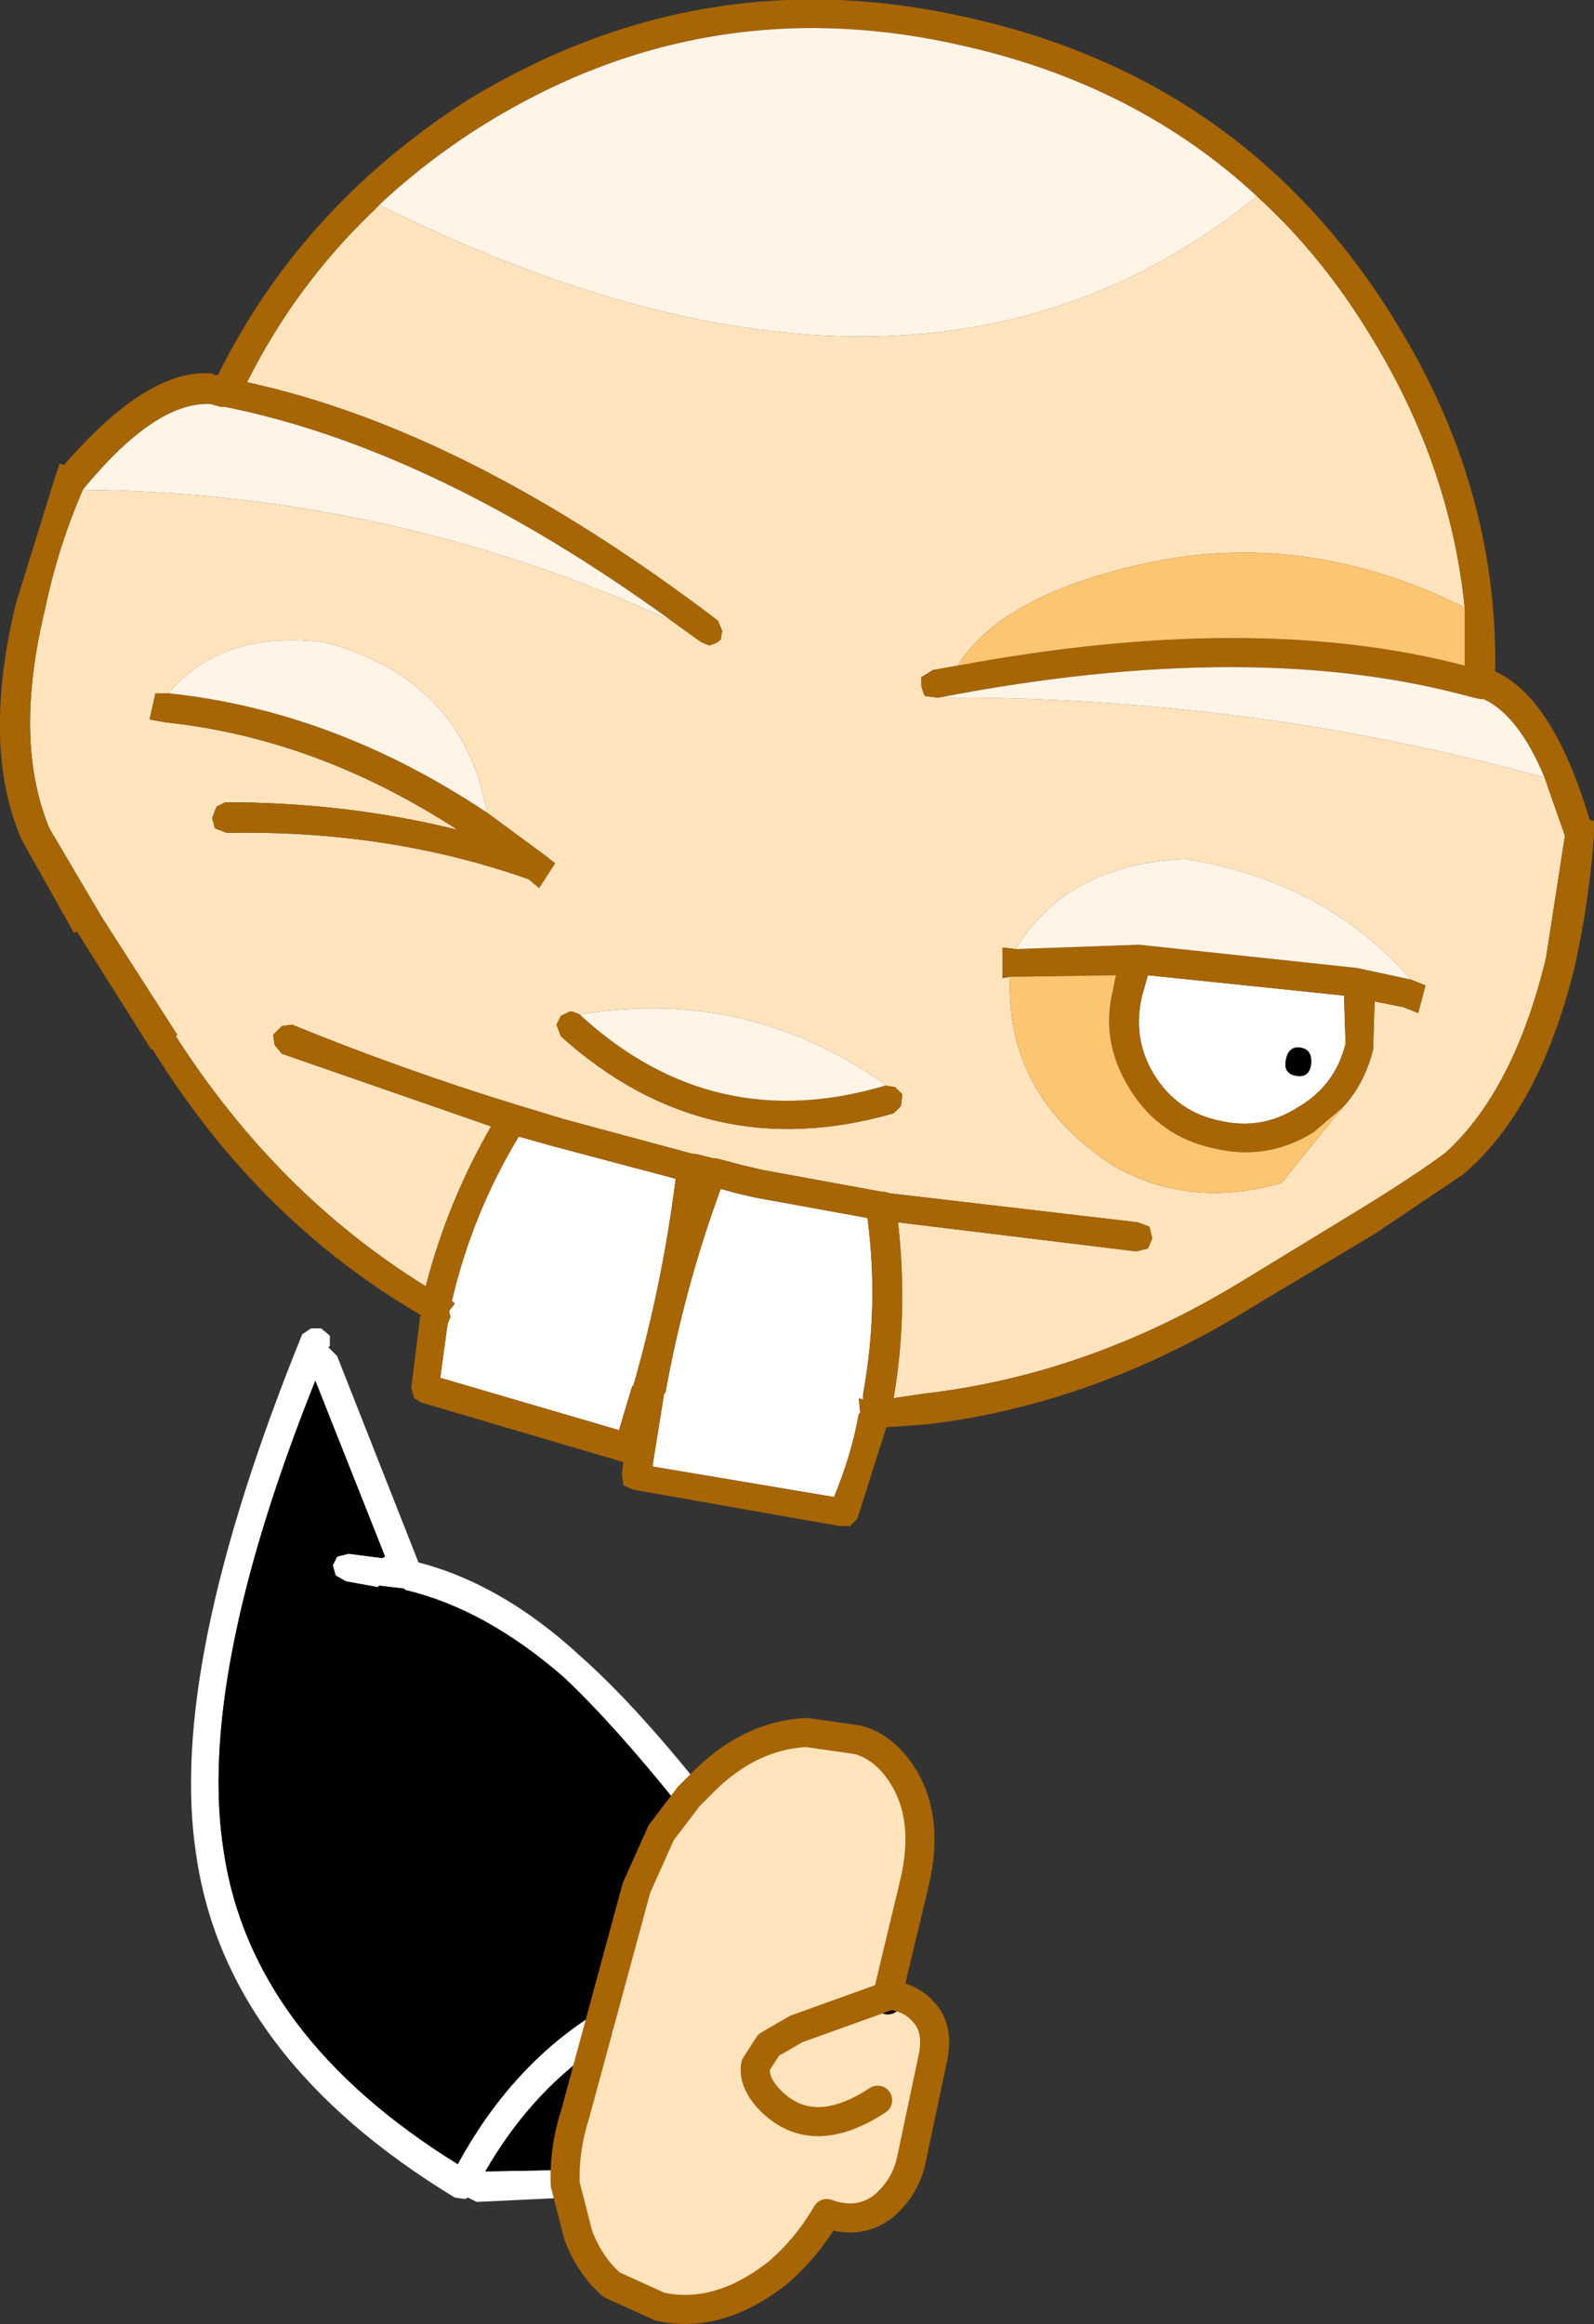
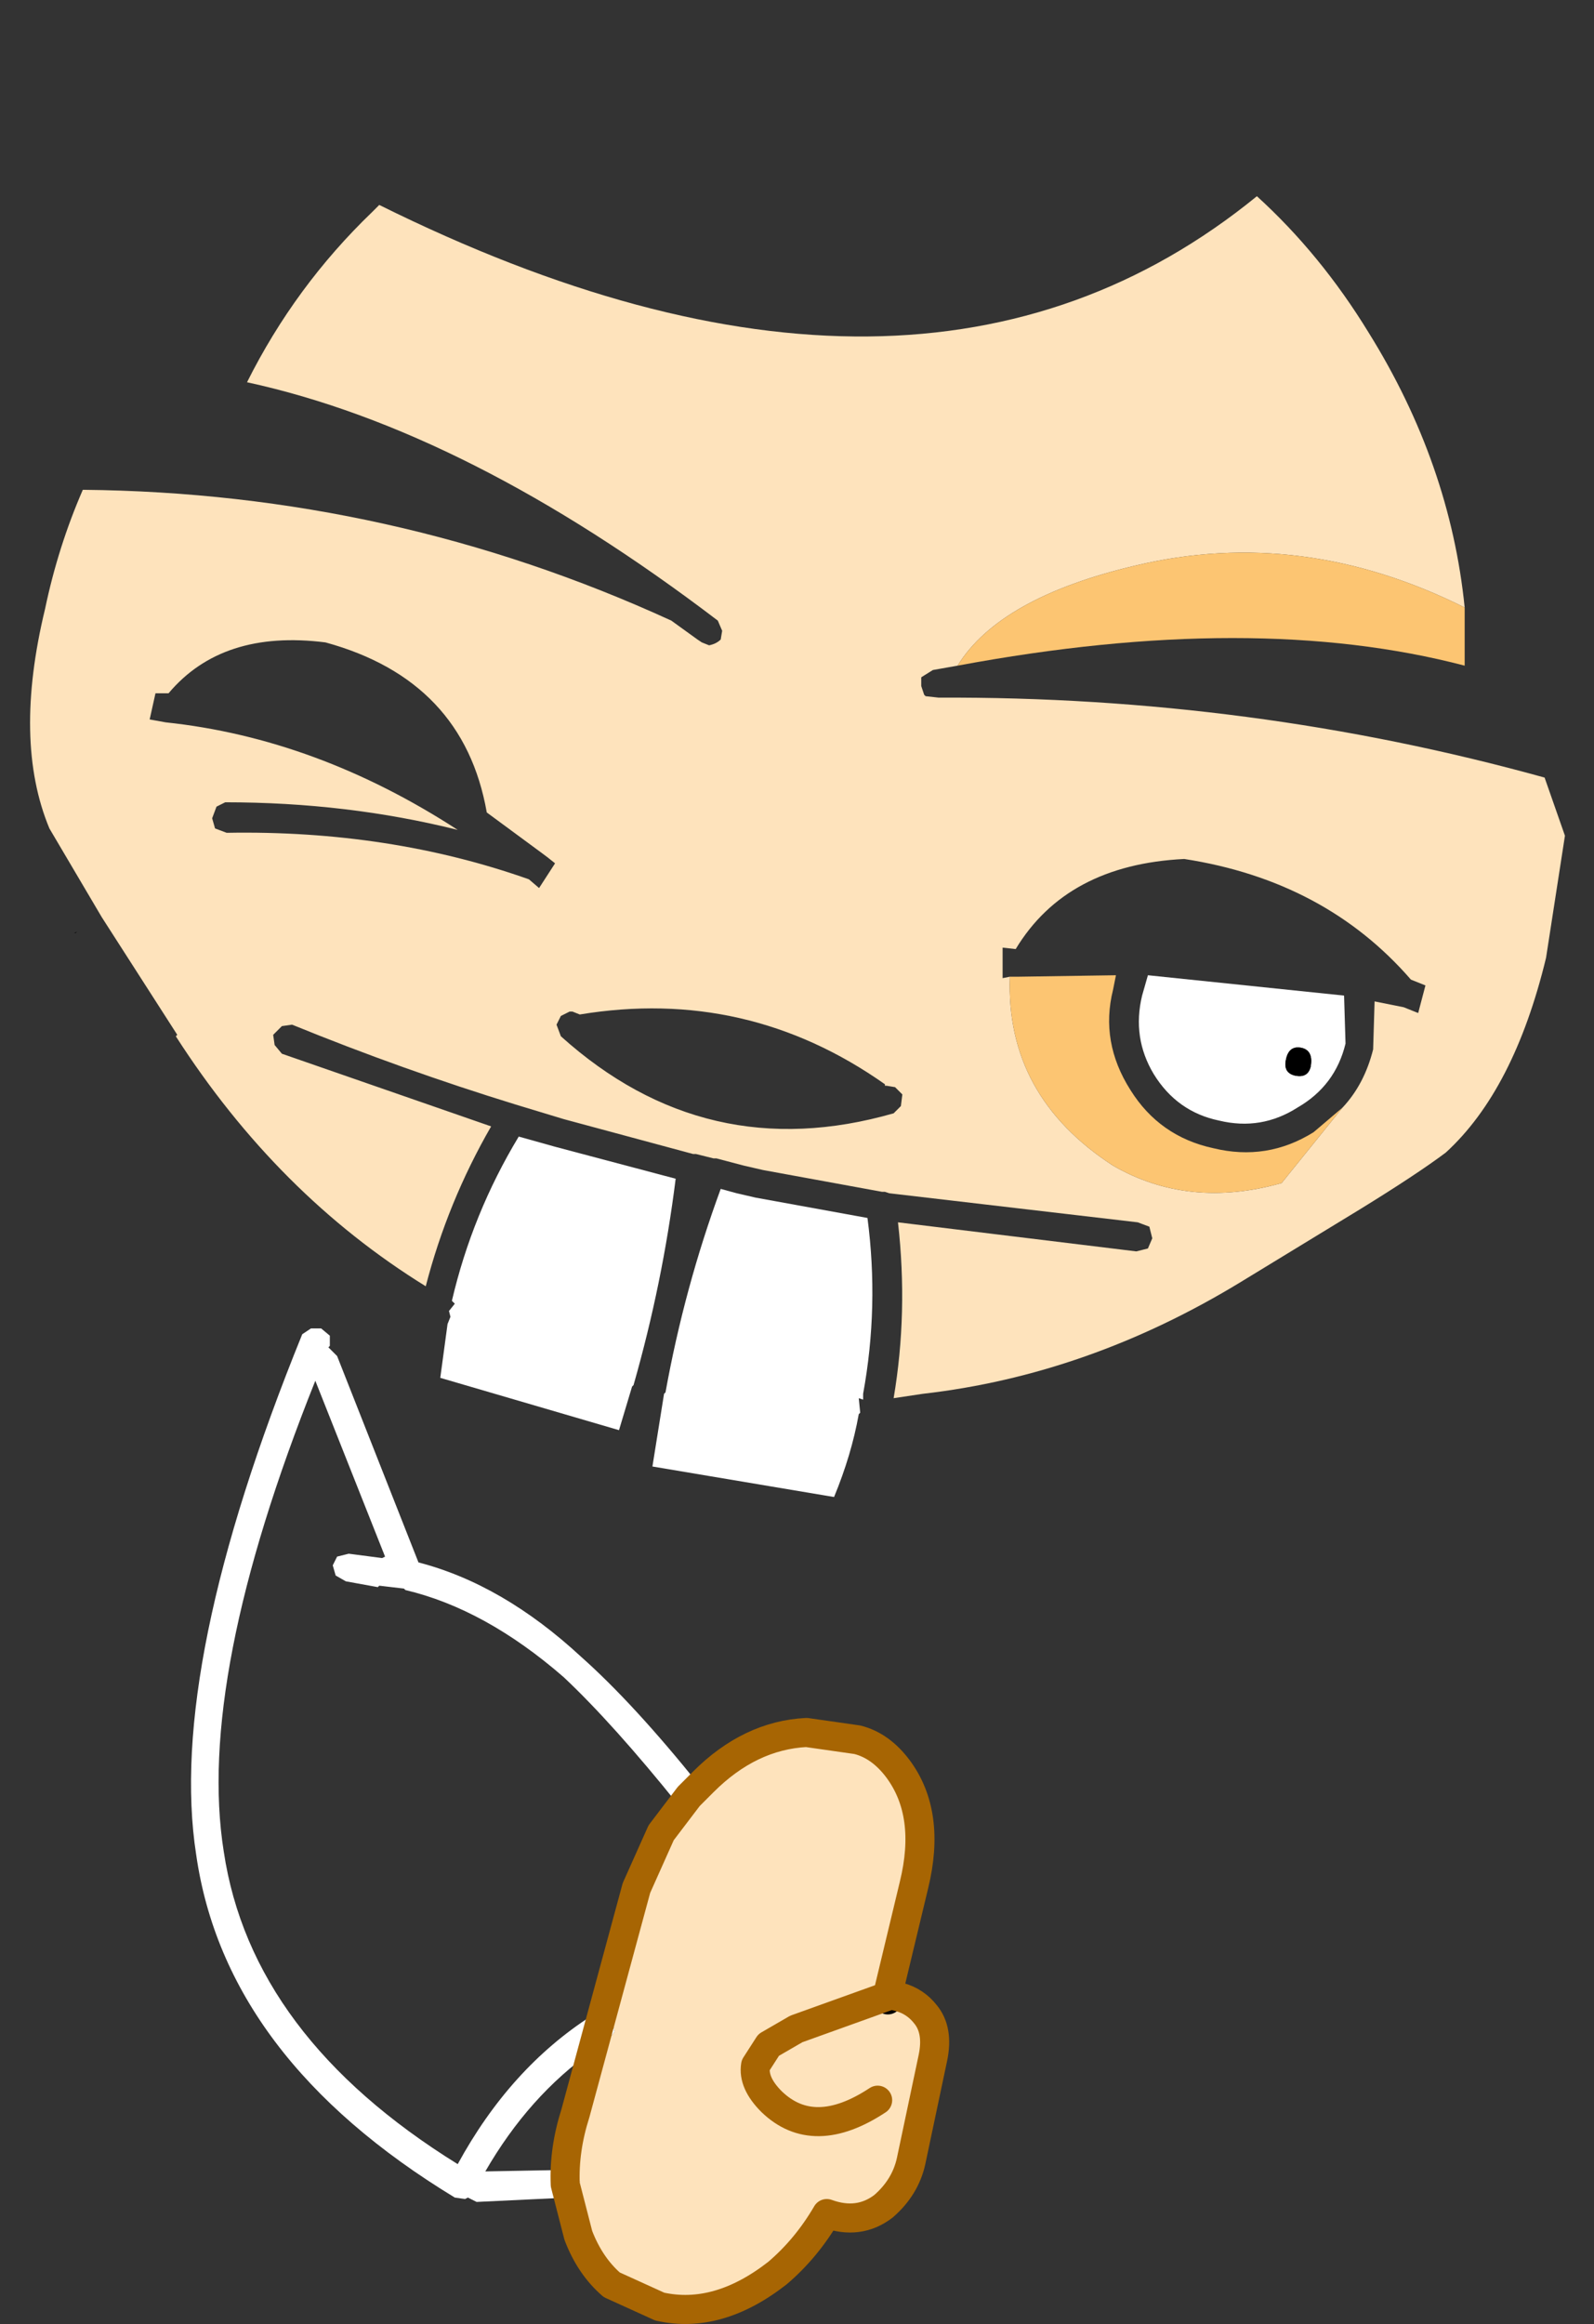
<svg xmlns="http://www.w3.org/2000/svg" height="79.95px" width="54.85px">
  <rect width="100%" height="100%" fill="#333333" stroke="none" />
  <g transform="matrix(1.0, 0.0, 0.0, 1.0, 29.7, 46.75)">
    <path d="M10.0 -9.8 Q10.8 -8.5 12.25 -8.2 13.7 -7.85 14.95 -8.65 16.25 -9.4 16.6 -10.85 L16.55 -12.5 9.8 -13.2 9.6 -12.5 Q9.25 -11.05 10.0 -9.8 M15.4 -10.05 Q15.3 -9.65 14.85 -9.75 14.45 -9.85 14.55 -10.3 14.65 -10.8 15.1 -10.7 15.5 -10.6 15.4 -10.05 M0.0 1.2 Q0.55 -1.8 0.15 -4.85 L-3.7 -5.55 -4.35 -5.7 -4.9 -5.85 Q-6.15 -2.45 -6.8 1.15 L-6.85 1.2 -7.25 3.7 -1.0 4.75 Q-0.4 3.3 -0.15 1.9 L-0.1 1.85 -0.15 1.35 0.0 1.4 0.0 1.25 0.0 1.2 M-7.9 0.9 Q-6.9 -2.6 -6.45 -6.2 L-10.6 -7.3 -11.85 -7.65 Q-13.45 -5.0 -14.15 -2.0 L-14.05 -1.9 -14.25 -1.65 -14.2 -1.45 -14.3 -1.2 -14.55 0.65 -8.4 2.45 -7.95 0.95 -7.9 0.9" fill="#ffffff" fill-rule="evenodd" stroke="none" />
    <path d="M2.6 -22.75 L2.15 -22.8 2.1 -22.85 2.0 -23.15 2.0 -23.45 2.4 -23.7 3.25 -23.85 Q4.7 -26.2 9.4 -27.3 15.1 -28.65 20.7 -25.85 20.2 -30.8 17.4 -35.3 15.75 -38.0 13.55 -40.0 1.9 -30.5 -16.65 -39.7 L-16.9 -39.45 Q-19.55 -36.9 -21.2 -33.6 -13.6 -31.95 -5.0 -25.4 L-4.85 -25.05 -4.9 -24.75 Q-5.05 -24.6 -5.3 -24.55 L-5.55 -24.65 -5.7 -24.75 -6.6 -25.4 Q-16.2 -29.8 -26.85 -29.9 -27.7 -27.95 -28.15 -25.8 -29.25 -21.25 -28.0 -18.25 L-26.2 -15.2 -23.6 -11.15 -23.65 -11.1 Q-20.15 -5.65 -15.05 -2.5 -14.3 -5.4 -12.8 -8.0 L-20.0 -10.5 -20.25 -10.8 -20.3 -11.15 -20.0 -11.45 -19.65 -11.5 Q-15.85 -9.95 -11.95 -8.75 L-10.3 -8.25 -5.85 -7.05 -5.75 -7.05 -5.15 -6.9 -5.1 -6.9 -5.05 -6.9 -4.1 -6.65 -3.45 -6.5 0.65 -5.75 0.7 -5.75 0.75 -5.75 0.9 -5.7 9.45 -4.7 9.85 -4.55 9.95 -4.15 9.8 -3.8 9.4 -3.7 1.2 -4.7 Q1.55 -1.6 1.05 1.35 L2.05 1.2 Q7.75 0.55 13.0 -2.65 L17.1 -5.15 Q19.05 -6.35 20.05 -7.1 22.4 -9.25 23.5 -13.8 L24.15 -18.0 23.45 -20.0 Q13.35 -22.8 2.6 -22.75 M5.05 -13.15 L4.8 -13.1 4.8 -14.15 5.25 -14.1 Q7.0 -17.0 11.05 -17.2 15.9 -16.45 18.85 -13.05 L19.35 -12.85 19.1 -11.9 18.6 -12.1 17.6 -12.3 17.55 -10.65 Q17.25 -9.45 16.5 -8.65 L14.4 -6.05 Q11.2 -5.15 8.6 -6.65 4.9 -9.05 5.05 -13.15 M-12.95 -18.8 L-11.05 -17.4 -10.85 -17.25 -10.6 -17.05 -11.15 -16.2 -11.5 -16.5 Q-16.3 -18.2 -21.9 -18.1 L-22.3 -18.25 -22.4 -18.6 -22.25 -19.0 -21.95 -19.15 Q-17.75 -19.15 -13.95 -18.2 -18.8 -21.35 -24.0 -21.9 L-24.55 -22.0 -24.35 -22.9 -23.9 -22.9 Q-22.05 -25.1 -18.5 -24.65 -13.75 -23.35 -12.95 -18.8 M0.75 -9.4 L0.8 -9.4 1.1 -9.35 1.35 -9.1 1.3 -8.7 1.05 -8.45 Q-5.4 -6.6 -10.4 -11.1 L-10.55 -11.5 -10.4 -11.8 -10.1 -11.95 -10.0 -11.95 -9.75 -11.85 Q-4.0 -12.8 0.75 -9.45 L0.75 -9.4" fill="#fee3bc" fill-rule="evenodd" stroke="none" />
    <path d="M-27.05 -14.7 Q-27.05 -14.7 -27.15 -14.65 L-27.1 -14.65 -27.05 -14.7 M15.4 -10.05 Q15.5 -10.6 15.1 -10.7 14.65 -10.8 14.55 -10.3 14.45 -9.85 14.85 -9.75 15.3 -9.65 15.4 -10.05 M17.6 -4.3 L17.55 -4.25 17.6 -4.3" fill="#000000" fill-rule="evenodd" stroke="none" />
-     <path d="M-27.05 -14.7 L-24.5 -10.65 -24.45 -10.65 Q-20.8 -4.75 -15.2 -1.5 L-15.25 -1.45 -15.25 -1.4 -15.55 1.0 -15.45 1.35 -15.2 1.5 -8.25 3.55 -8.3 3.95 -8.25 4.35 -7.9 4.5 -0.8 5.75 -0.45 5.75 -0.2 5.5 0.8 2.35 2.2 2.25 Q8.05 1.55 13.5 -1.85 L17.6 -4.3 20.65 -6.35 Q23.3 -8.6 24.5 -13.55 25.0 -15.85 25.15 -18.05 L25.15 -18.5 25.0 -18.55 Q23.75 -22.75 21.75 -23.65 21.85 -30.05 18.25 -35.8 13.2 -43.95 3.8 -46.1 -5.5 -48.3 -13.7 -43.25 -19.35 -39.6 -22.2 -33.85 L-22.3 -33.85 -22.4 -33.9 Q-24.6 -34.1 -27.5 -30.75 L-27.65 -30.8 -27.8 -30.35 -29.15 -26.0 Q-30.35 -21.05 -28.95 -17.85 L-27.15 -14.65 Q-27.05 -14.7 -27.05 -14.7 M3.25 -23.85 L2.4 -23.7 2.0 -23.45 2.0 -23.15 2.1 -22.85 2.15 -22.8 2.6 -22.75 Q13.45 -24.85 21.0 -22.75 L21.25 -22.7 21.35 -22.7 Q22.55 -22.15 23.45 -20.0 L24.15 -18.0 23.5 -13.8 Q22.4 -9.25 20.05 -7.1 19.05 -6.35 17.1 -5.15 L13.0 -2.65 Q7.75 0.55 2.05 1.2 L1.05 1.35 Q1.55 -1.6 1.2 -4.7 L9.4 -3.7 9.8 -3.8 9.95 -4.15 9.85 -4.55 9.45 -4.7 0.9 -5.7 0.75 -5.75 0.7 -5.75 0.65 -5.75 -3.45 -6.5 -4.1 -6.65 -5.05 -6.9 -5.1 -6.9 -5.15 -6.9 -5.75 -7.05 -5.85 -7.05 -10.3 -8.25 -11.95 -8.75 Q-15.85 -9.95 -19.65 -11.5 L-20.0 -11.45 -20.3 -11.15 -20.25 -10.8 -20.0 -10.5 -12.8 -8.0 Q-14.3 -5.4 -15.05 -2.5 -20.15 -5.65 -23.65 -11.1 L-23.6 -11.15 -26.2 -15.2 -28.0 -18.25 Q-29.25 -21.25 -28.15 -25.8 -27.7 -27.95 -26.85 -29.9 -24.35 -32.95 -22.45 -32.85 L-22.1 -32.75 -21.95 -32.75 Q-14.75 -31.3 -6.6 -25.4 L-5.7 -24.75 -5.55 -24.65 -5.3 -24.55 Q-5.05 -24.6 -4.9 -24.75 L-4.85 -25.05 -5.0 -25.4 Q-13.6 -31.95 -21.2 -33.6 -19.55 -36.9 -16.9 -39.45 L-16.65 -39.7 Q-15.05 -41.2 -13.15 -42.4 -5.4 -47.25 3.55 -45.15 9.45 -43.8 13.55 -40.0 15.75 -38.0 17.4 -35.3 20.2 -30.8 20.7 -25.85 L20.7 -23.85 Q13.45 -25.75 3.25 -23.85 M10.0 -9.8 Q9.25 -11.05 9.6 -12.5 L9.8 -13.2 16.55 -12.5 16.6 -10.85 Q16.25 -9.4 14.95 -8.65 13.7 -7.85 12.25 -8.2 10.8 -8.5 10.0 -9.8 M5.05 -13.15 L5.35 -13.15 8.7 -13.2 8.6 -12.7 Q8.15 -10.9 9.2 -9.25 10.2 -7.65 12.05 -7.25 13.9 -6.8 15.5 -7.8 L16.5 -8.65 Q17.25 -9.45 17.55 -10.65 L17.6 -12.3 18.6 -12.1 19.1 -11.9 19.35 -12.85 18.85 -13.05 17.0 -13.45 9.5 -14.25 5.25 -14.1 4.8 -14.15 4.8 -13.1 5.05 -13.15 M0.0 1.2 L0.0 1.25 0.0 1.4 -0.15 1.35 -0.1 1.85 -0.15 1.9 Q-0.4 3.3 -1.0 4.75 L-7.25 3.7 -6.85 1.2 -6.8 1.15 Q-6.15 -2.45 -4.9 -5.85 L-4.35 -5.7 -3.7 -5.55 0.15 -4.85 Q0.55 -1.8 0.0 1.2 M-23.9 -22.9 L-24.35 -22.9 -24.55 -22.0 -24.0 -21.9 Q-18.8 -21.35 -13.95 -18.2 -17.75 -19.15 -21.95 -19.15 L-22.25 -19.0 -22.4 -18.6 -22.3 -18.25 -21.9 -18.1 Q-16.3 -18.2 -11.5 -16.5 L-11.15 -16.2 -10.6 -17.05 -10.85 -17.25 -11.05 -17.4 -12.95 -18.8 Q-18.2 -22.3 -23.9 -22.9 M-9.75 -11.85 L-10.0 -11.95 -10.1 -11.95 -10.4 -11.8 -10.55 -11.5 -10.4 -11.1 Q-5.4 -6.6 1.05 -8.45 L1.3 -8.7 1.35 -9.1 1.1 -9.35 0.8 -9.4 0.75 -9.4 Q-5.15 -7.65 -9.7 -11.8 L-9.75 -11.85 M-7.9 0.9 L-7.95 0.95 -8.4 2.45 -14.55 0.65 -14.3 -1.2 -14.2 -1.45 -14.25 -1.65 -14.05 -1.9 -14.15 -2.0 Q-13.45 -5.0 -11.85 -7.65 L-10.6 -7.3 -6.45 -6.2 Q-6.9 -2.6 -7.9 0.9" fill="#a76503" fill-rule="evenodd" stroke="none" />
-     <path d="M13.55 -40.0 Q9.45 -43.8 3.55 -45.15 -5.4 -47.25 -13.15 -42.4 -15.05 -41.2 -16.65 -39.7 1.9 -30.5 13.55 -40.0 M-6.6 -25.4 Q-14.75 -31.3 -21.95 -32.75 L-22.1 -32.75 -22.45 -32.85 Q-24.35 -32.95 -26.85 -29.9 -16.2 -29.8 -6.6 -25.4 M23.45 -20.0 Q22.55 -22.15 21.35 -22.7 L21.25 -22.7 21.0 -22.75 Q13.45 -24.85 2.6 -22.75 13.35 -22.8 23.45 -20.0 M5.25 -14.1 L9.5 -14.25 17.0 -13.45 18.85 -13.05 Q15.9 -16.45 11.05 -17.2 7.0 -17.0 5.25 -14.1 M-23.9 -22.9 Q-18.2 -22.3 -12.95 -18.8 -13.75 -23.35 -18.5 -24.65 -22.05 -25.1 -23.9 -22.9 M-9.75 -11.85 L-9.7 -11.8 Q-5.15 -7.65 0.75 -9.4 L0.75 -9.45 Q-4.0 -12.8 -9.75 -11.85" fill="#fff4e6" fill-rule="evenodd" stroke="none" />
    <path d="M3.25 -23.85 Q13.45 -25.75 20.7 -23.85 L20.7 -25.85 Q15.1 -28.65 9.4 -27.3 4.7 -26.2 3.25 -23.85 M16.5 -8.65 L15.5 -7.8 Q13.9 -6.8 12.05 -7.25 10.2 -7.65 9.2 -9.25 8.15 -10.9 8.6 -12.7 L8.7 -13.2 5.35 -13.15 5.05 -13.15 Q4.9 -9.05 8.6 -6.65 11.2 -5.15 14.4 -6.05 L16.5 -8.65" fill="#fcc572" fill-rule="evenodd" stroke="none" />
    <path d="M-10.15 28.85 L-13.3 29.0 -13.6 28.85 -13.7 28.9 -14.05 28.85 Q-21.95 24.05 -22.95 17.05 -23.95 10.6 -19.3 -0.85 L-19.0 -1.05 -18.65 -1.05 -18.35 -0.8 -18.35 -0.45 -18.4 -0.4 -18.35 -0.35 -18.1 -0.1 -15.3 7.0 Q-12.4 7.75 -9.7 10.25 -7.9 11.85 -5.65 14.65 L-5.6 14.75 -5.45 15.15 -5.7 15.45 -6.0 15.55 Q-6.25 15.55 -6.35 15.4 L-6.35 15.35 Q-8.6 12.55 -10.3 10.95 -13.0 8.6 -15.75 7.95 L-15.8 7.9 -16.65 7.8 -16.7 7.85 -17.8 7.65 -18.15 7.45 -18.25 7.1 -18.1 6.8 -17.7 6.7 -16.55 6.85 -16.45 6.8 -18.85 0.75 Q-22.95 11.0 -22.0 16.95 -21.05 23.3 -13.95 27.7 -12.15 24.4 -9.35 22.6 L-8.95 22.55 -8.65 22.75 -8.55 23.15 -8.8 23.45 -9.3 23.8 Q-11.5 25.35 -13.0 27.95 L-10.3 27.9 -10.25 27.9 -9.95 28.0 -9.75 28.3 -9.85 28.7 -10.15 28.85 M0.9 21.9 L1.05 21.9 0.85 22.05 0.9 21.9" fill="#ffffff" fill-rule="evenodd" stroke="none" />
-     <path d="M-10.25 27.9 L-10.3 27.9 -13.0 27.95 Q-11.5 25.35 -9.3 23.8 L-9.9 25.95 Q-10.25 26.95 -10.25 27.9 M-8.95 22.55 L-9.35 22.6 Q-12.15 24.4 -13.95 27.7 -21.05 23.3 -22.0 16.95 -22.95 11.0 -18.85 0.75 L-16.45 6.8 -16.55 6.85 -17.7 6.7 -18.1 6.8 -18.25 7.1 -18.15 7.45 -17.8 7.65 -16.7 7.85 -16.65 7.8 -15.8 7.9 -15.75 7.95 Q-13.0 8.6 -10.3 10.95 -8.6 12.55 -6.35 15.35 L-6.35 15.4 -6.95 16.3 -7.8 18.2 -8.95 22.55" fill="#000000" fill-rule="evenodd" stroke="none" />
    <path d="M-10.15 28.85 L-9.85 28.7 -9.75 28.3 -9.95 28.0 -10.25 27.9 Q-10.25 26.95 -9.9 25.95 L-9.3 23.8 -8.8 23.45 -8.55 23.15 -8.65 22.75 -8.95 22.55 -7.8 18.2 -6.95 16.3 -6.35 15.4 Q-6.25 15.55 -6.0 15.55 L-5.7 15.45 -5.45 15.15 -5.6 14.75 -5.65 14.65 -5.5 14.55 Q-3.9 12.95 -1.95 12.85 L-1.0 12.85 -0.2 13.1 Q0.6 13.3 1.2 14.1 2.35 15.65 1.75 18.1 L0.9 21.9 0.85 22.05 1.05 21.9 1.25 21.95 Q1.8 22.1 2.15 22.55 2.6 23.1 2.4 24.05 L1.65 27.6 1.3 28.5 1.25 28.55 0.7 29.15 Q-0.15 29.8 -1.25 29.4 -1.95 30.6 -2.95 31.45 -5.0 33.05 -7.0 32.6 L-8.65 31.85 -9.8 30.15 -10.15 28.85" fill="#fee3bc" fill-rule="evenodd" stroke="none" />
    <path d="M0.9 21.9 L1.05 21.9" fill="none" stroke="#000000" stroke-linecap="round" stroke-linejoin="round" stroke-width="1.0" />
    <path d="M0.9 21.9 L0.85 22.05 1.05 21.9" fill="none" stroke="#000000" stroke-linecap="round" stroke-linejoin="round" stroke-width="1.0" />
    <path d="M1.2 14.1 Q2.35 15.65 1.75 18.1 L0.85 21.85 1.25 21.95 Q1.8 22.1 2.15 22.55 2.6 23.1 2.4 24.05 L1.65 27.6 Q1.45 28.5 0.7 29.15 -0.15 29.8 -1.25 29.4 -1.95 30.6 -2.95 31.45 -5.0 33.05 -7.0 32.6 L-8.65 31.85 Q-9.4 31.2 -9.8 30.15 L-10.25 28.4 Q-10.3 27.2 -9.9 25.95 L-7.8 18.2 -6.95 16.3 -6.0 15.05 -5.5 14.55 Q-3.9 12.95 -1.95 12.85 L-0.2 13.1 Q0.6 13.3 1.2 14.1 M0.85 21.85 L0.9 21.9 -2.3 23.05 -3.25 23.6 -3.7 24.3 Q-3.8 24.9 -3.15 25.55 -1.7 26.95 0.5 25.5" fill="none" stroke="#a76503" stroke-linecap="round" stroke-linejoin="round" stroke-width="1.0" />
  </g>
</svg>